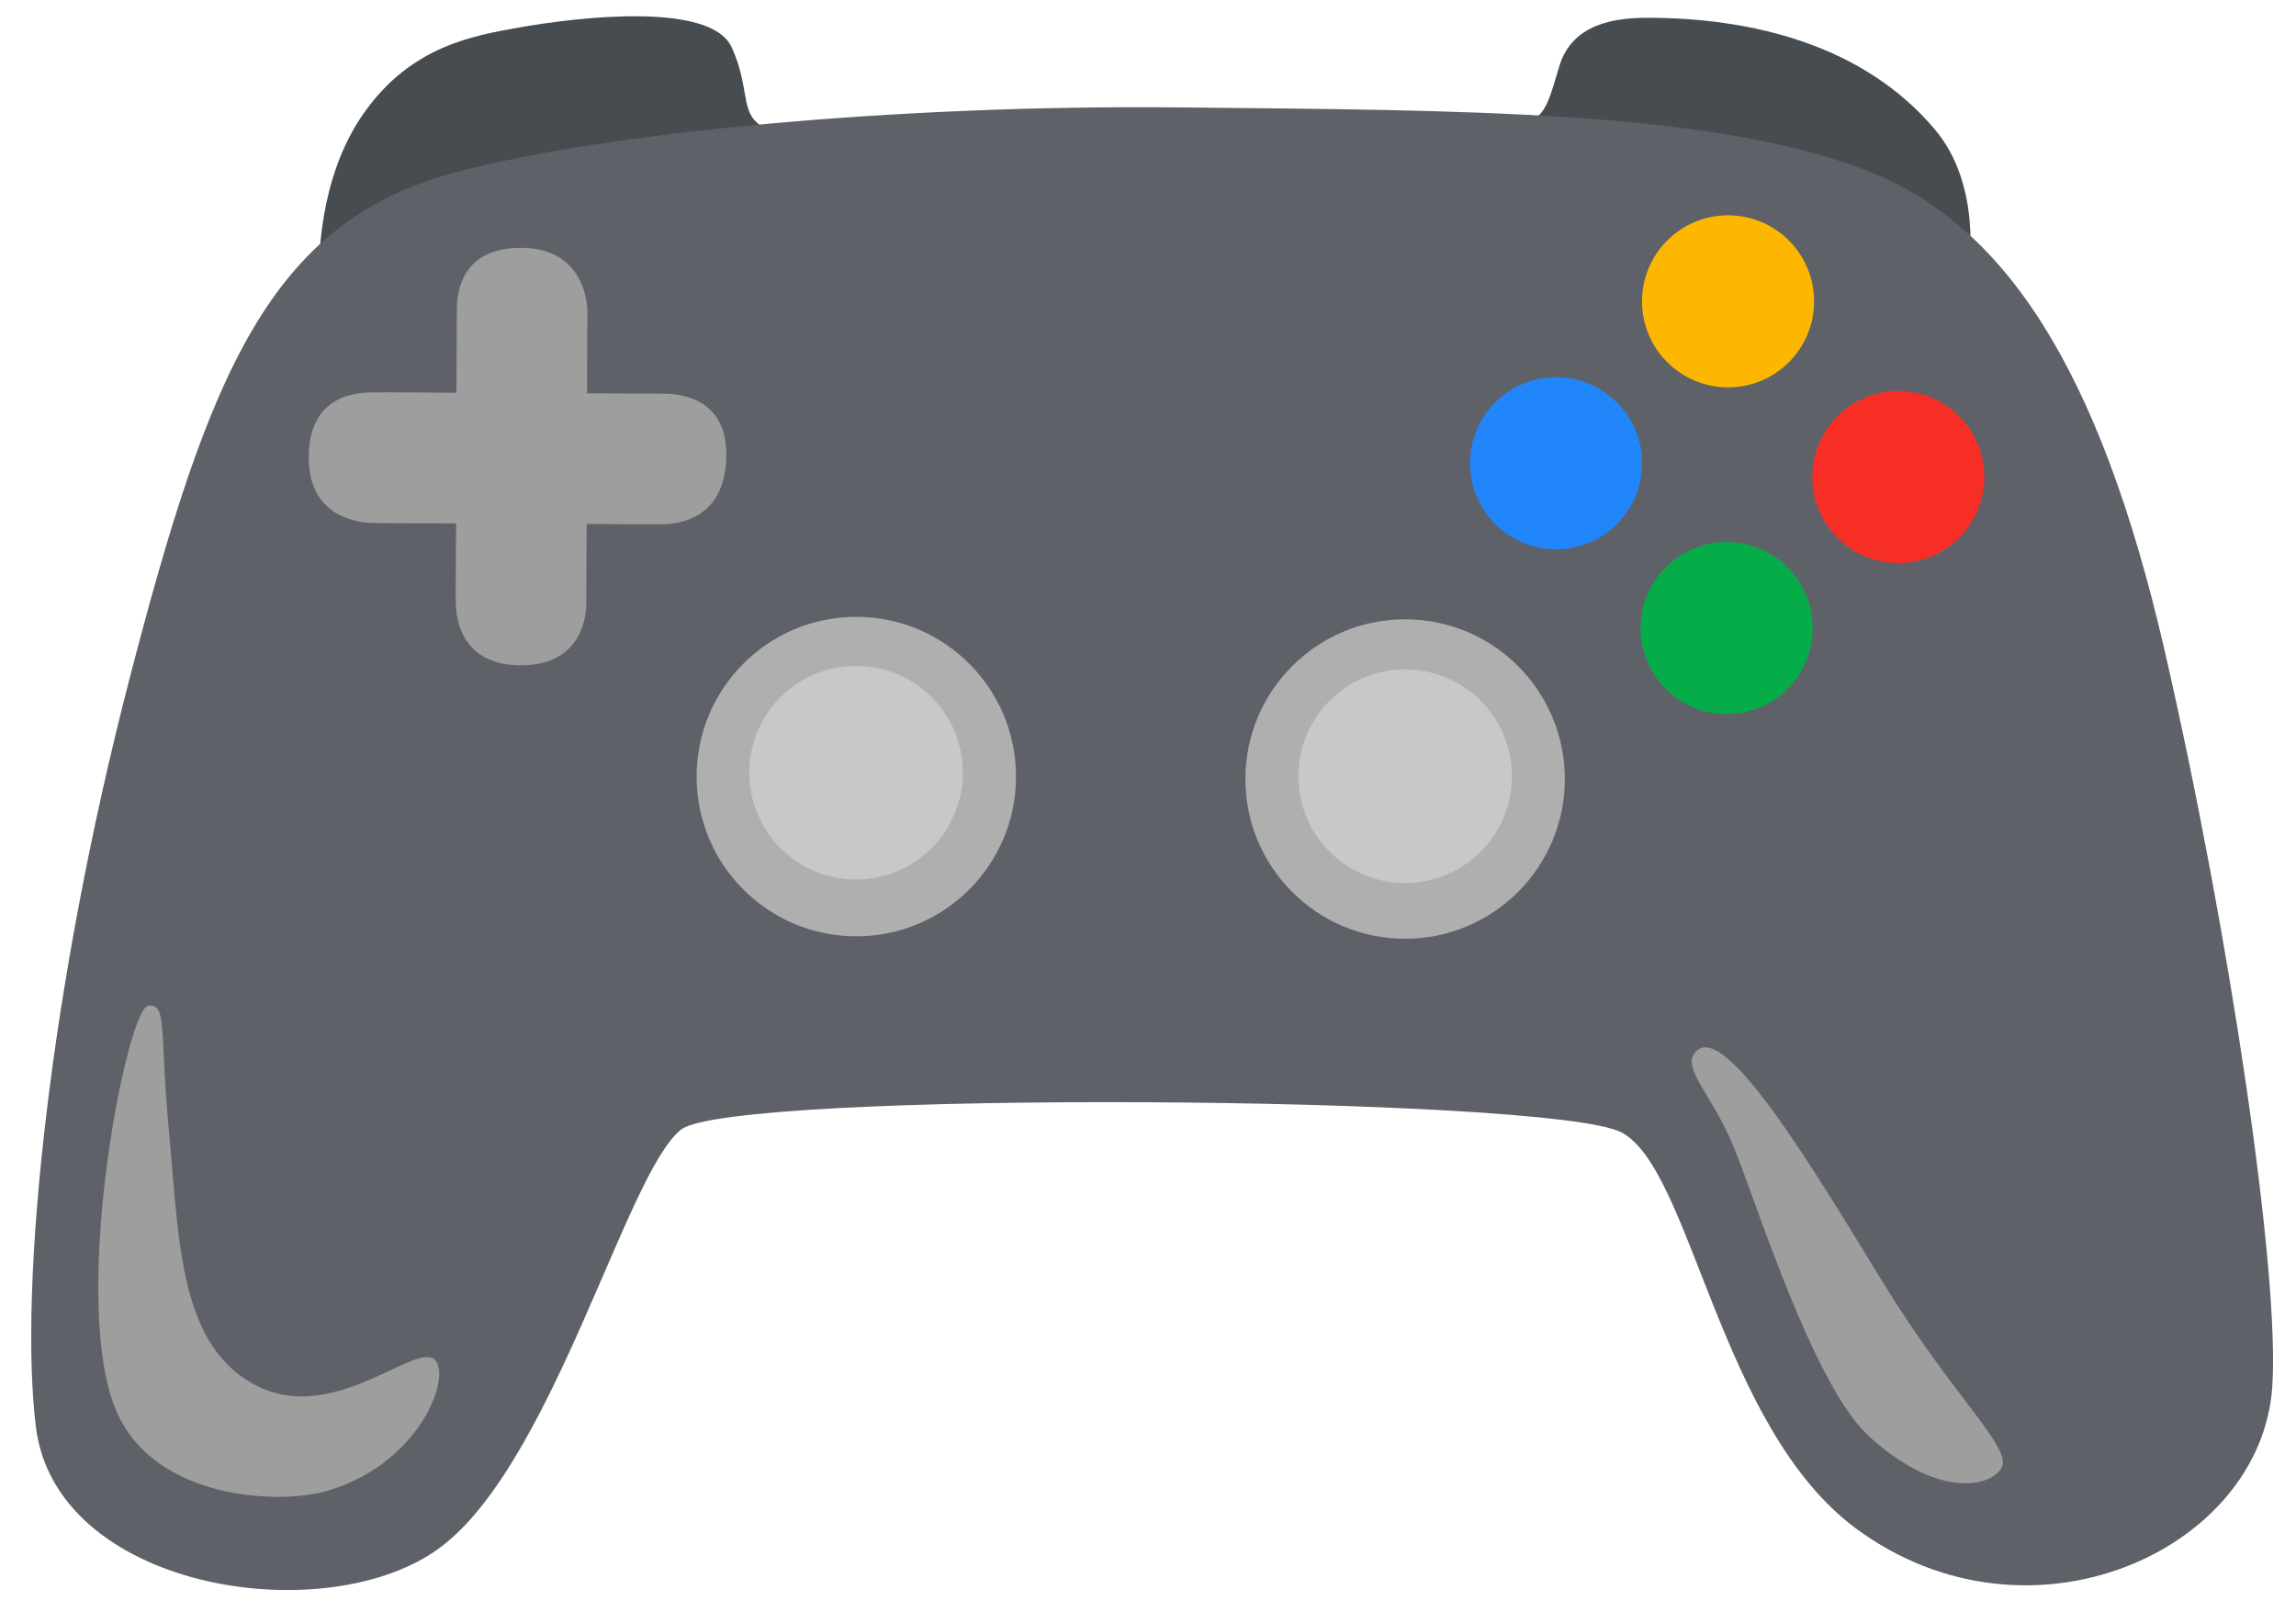
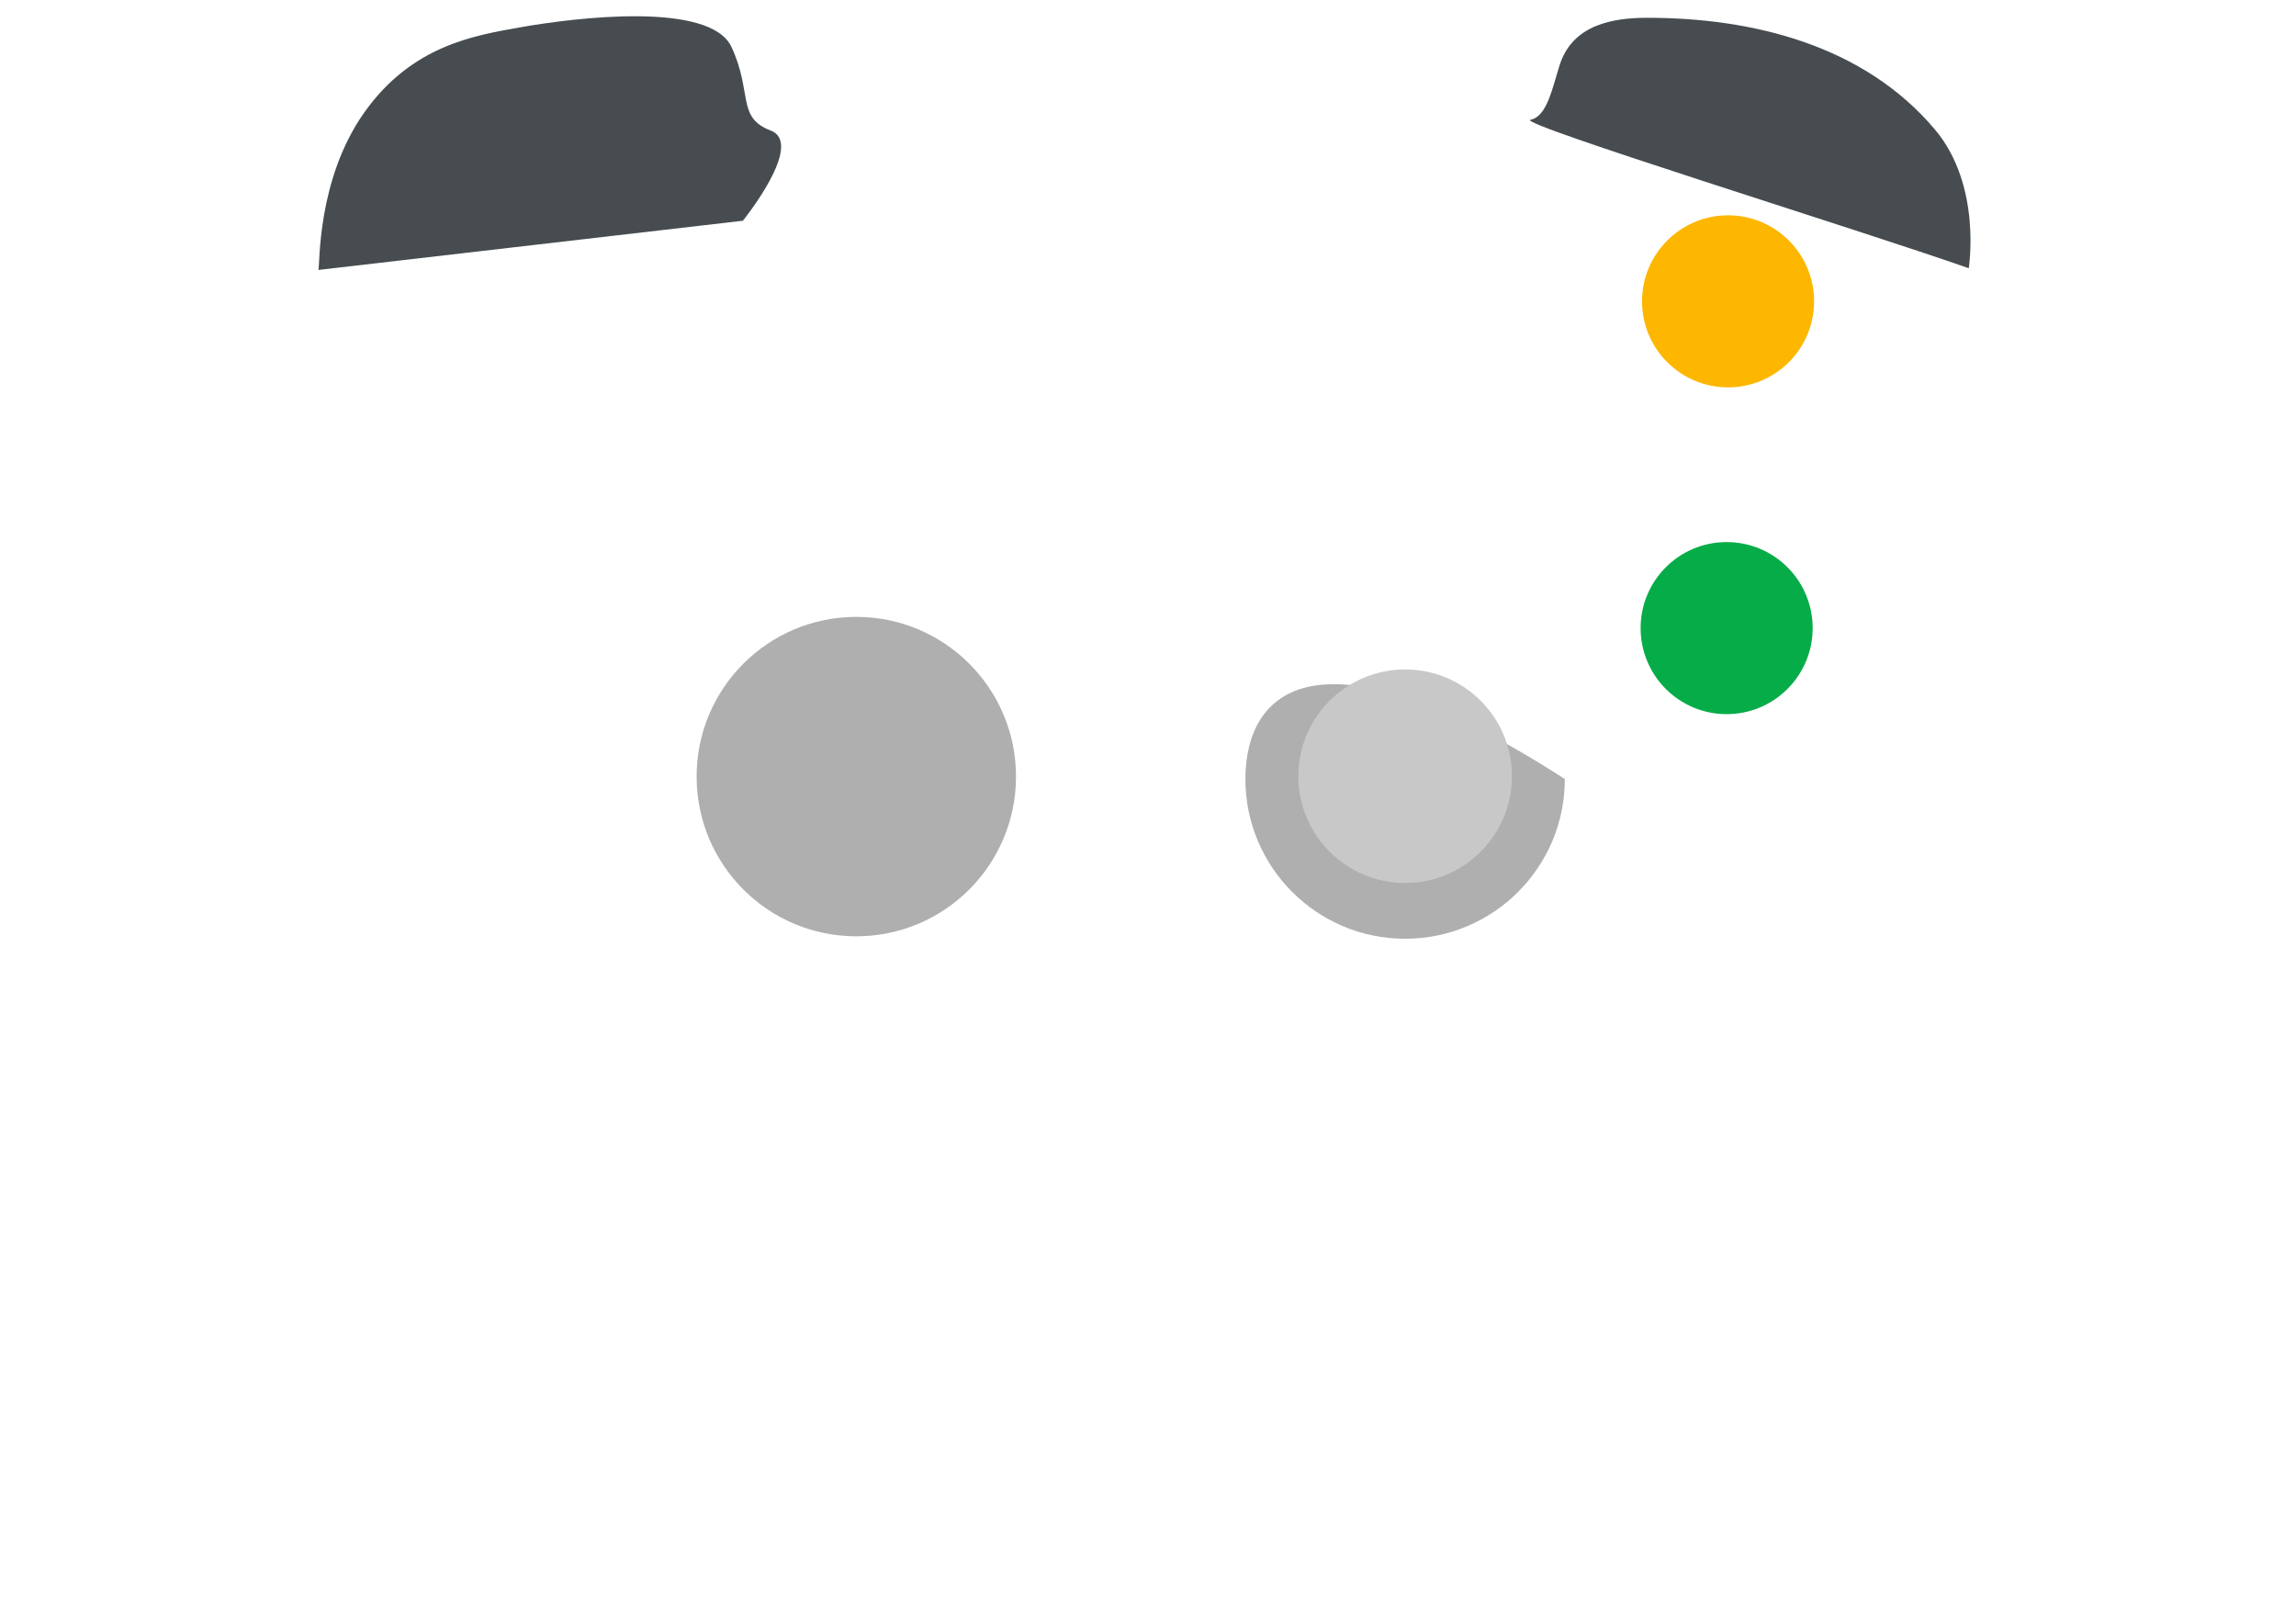
<svg xmlns="http://www.w3.org/2000/svg" width="47" height="33" viewBox="0 0 47 33" fill="none">
  <path d="M6.518 5.525C6.552 5.425 6.483 3.68 7.455 2.305C8.428 0.931 9.703 0.728 10.644 0.56C11.785 0.357 14.537 0.024 14.974 0.962C15.41 1.9 15.073 2.405 15.778 2.673C16.482 2.941 15.207 4.518 15.207 4.518L6.518 5.525ZM40.301 5.49C40.301 5.49 40.576 3.795 39.608 2.65C38.153 0.923 35.876 0.364 33.72 0.364C33.027 0.364 32.197 0.498 31.929 1.325C31.776 1.804 31.668 2.386 31.331 2.451C30.998 2.52 38.119 4.721 40.301 5.49Z" fill="#464C4F" />
-   <path d="M13.944 23.119C12.8 24.007 11.28 30.132 8.903 31.751C6.526 33.371 1.139 32.505 0.734 29.202C0.378 26.289 1.025 20.164 2.648 13.905C4.271 7.646 5.519 4.545 9.312 3.53C12.356 2.715 18.32 2.141 24.112 2.198C29.908 2.256 34.98 2.256 38.169 3.473C41.028 4.564 42.977 7.531 44.313 13.323C45.645 19.119 46.675 26.086 46.514 28.39C46.281 31.751 41.53 33.895 37.997 31.288C35.183 29.213 34.636 23.93 33.188 23.176C31.741 22.422 14.986 22.307 13.944 23.119Z" fill="#5E6268" />
-   <path d="M34.698 21.542C34.422 21.886 35.058 22.399 35.509 23.521C35.961 24.642 37.125 28.356 38.254 29.393C39.663 30.683 40.762 30.442 40.976 30.036C41.19 29.63 39.973 28.581 38.541 26.243C37.11 23.904 35.272 20.826 34.698 21.542ZM3.028 20.588C2.603 20.665 1.477 26.315 2.312 28.704C3.009 30.695 5.677 30.806 6.68 30.519C8.678 29.948 9.306 28.011 8.85 27.797C8.399 27.582 6.814 29.098 5.317 28.394C3.648 27.605 3.671 25.385 3.457 23.142C3.265 21.12 3.434 20.516 3.028 20.588ZM13.551 8.059C13.394 8.059 12.016 8.051 12.016 8.051L12.024 6.386C12.024 6.386 12.055 5.042 10.615 5.073C9.325 5.1 9.352 6.176 9.352 6.386C9.352 6.597 9.344 8.04 9.344 8.04C9.344 8.04 7.882 8.025 7.61 8.032C7.338 8.04 6.32 8.055 6.32 9.368C6.32 10.608 7.373 10.697 7.61 10.704C7.847 10.712 9.337 10.712 9.337 10.712C9.337 10.712 9.325 12.101 9.329 12.327C9.333 12.553 9.375 13.617 10.665 13.617C12.074 13.617 12.001 12.327 12.001 12.327L12.009 10.723C12.009 10.723 13.325 10.735 13.555 10.731C13.884 10.723 14.853 10.635 14.868 9.322C14.88 8.025 13.712 8.059 13.551 8.059Z" fill="#9E9E9E" />
  <path d="M17.529 19.164C19.334 19.164 20.798 17.701 20.798 15.895C20.798 14.09 19.334 12.626 17.529 12.626C15.723 12.626 14.26 14.09 14.26 15.895C14.26 17.701 15.723 19.164 17.529 19.164Z" fill="#AFAFAF" />
-   <path d="M28.763 19.214C30.569 19.214 32.033 17.75 32.033 15.945C32.033 14.139 30.569 12.676 28.763 12.676C26.958 12.676 25.494 14.139 25.494 15.945C25.494 17.75 26.958 19.214 28.763 19.214Z" fill="#AFAFAF" />
-   <path d="M17.524 18.001C18.731 18.001 19.71 17.022 19.71 15.815C19.71 14.607 18.731 13.629 17.524 13.629C16.317 13.629 15.338 14.607 15.338 15.815C15.338 17.022 16.317 18.001 17.524 18.001Z" fill="#C8C8C8" />
+   <path d="M28.763 19.214C30.569 19.214 32.033 17.75 32.033 15.945C26.958 12.676 25.494 14.139 25.494 15.945C25.494 17.75 26.958 19.214 28.763 19.214Z" fill="#AFAFAF" />
  <path d="M28.764 18.073C29.971 18.073 30.95 17.095 30.95 15.887C30.95 14.68 29.971 13.702 28.764 13.702C27.557 13.702 26.578 14.68 26.578 15.887C26.578 17.095 27.557 18.073 28.764 18.073Z" fill="#C8C8C8" />
-   <path d="M31.853 11.244C32.825 11.244 33.614 10.456 33.614 9.483C33.614 8.511 32.825 7.722 31.853 7.722C30.88 7.722 30.092 8.511 30.092 9.483C30.092 10.456 30.88 11.244 31.853 11.244Z" fill="#2086FA" />
  <path d="M35.345 14.617C36.318 14.617 37.106 13.828 37.106 12.856C37.106 11.883 36.318 11.095 35.345 11.095C34.372 11.095 33.584 11.883 33.584 12.856C33.584 13.828 34.372 14.617 35.345 14.617Z" fill="#06AC48" />
-   <path d="M38.859 11.524C39.831 11.524 40.62 10.735 40.62 9.763C40.62 8.79 39.831 8.002 38.859 8.002C37.886 8.002 37.098 8.79 37.098 9.763C37.098 10.735 37.886 11.524 38.859 11.524Z" fill="#F72E26" />
  <path d="M35.374 7.929C36.347 7.929 37.135 7.14 37.135 6.168C37.135 5.195 36.347 4.407 35.374 4.407C34.402 4.407 33.613 5.195 33.613 6.168C33.613 7.14 34.402 7.929 35.374 7.929Z" fill="#FDB700" />
</svg>